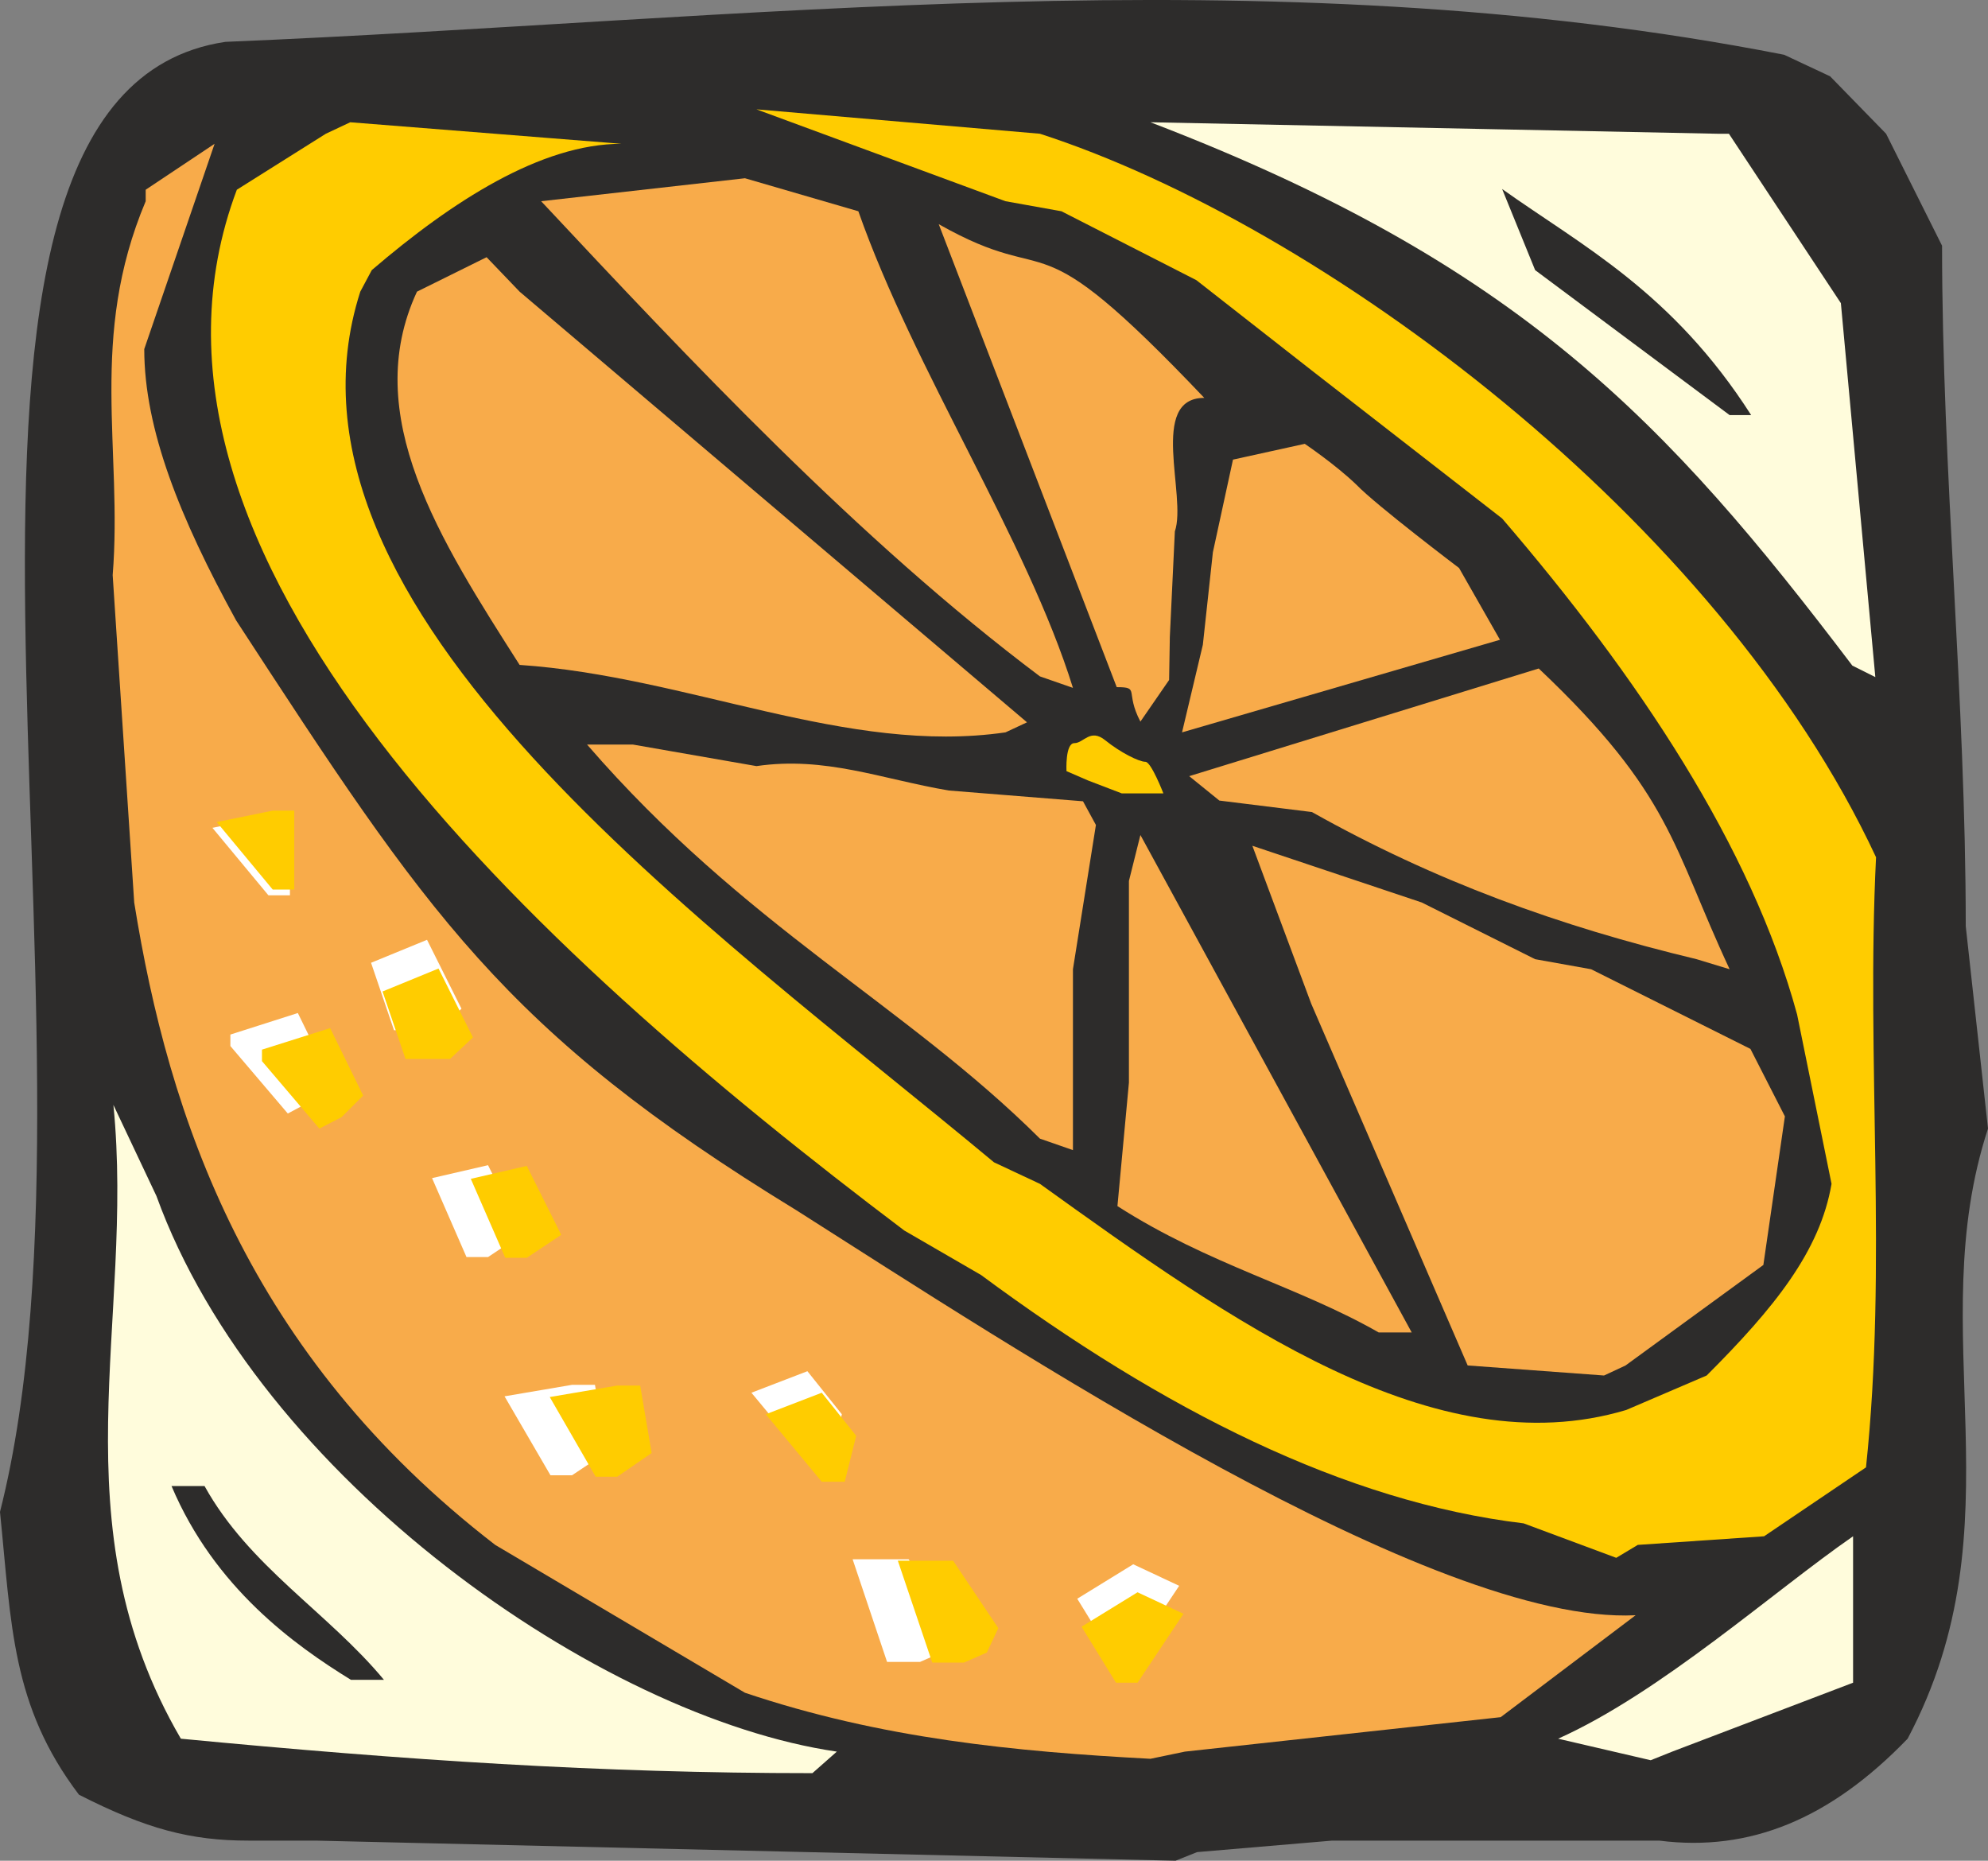
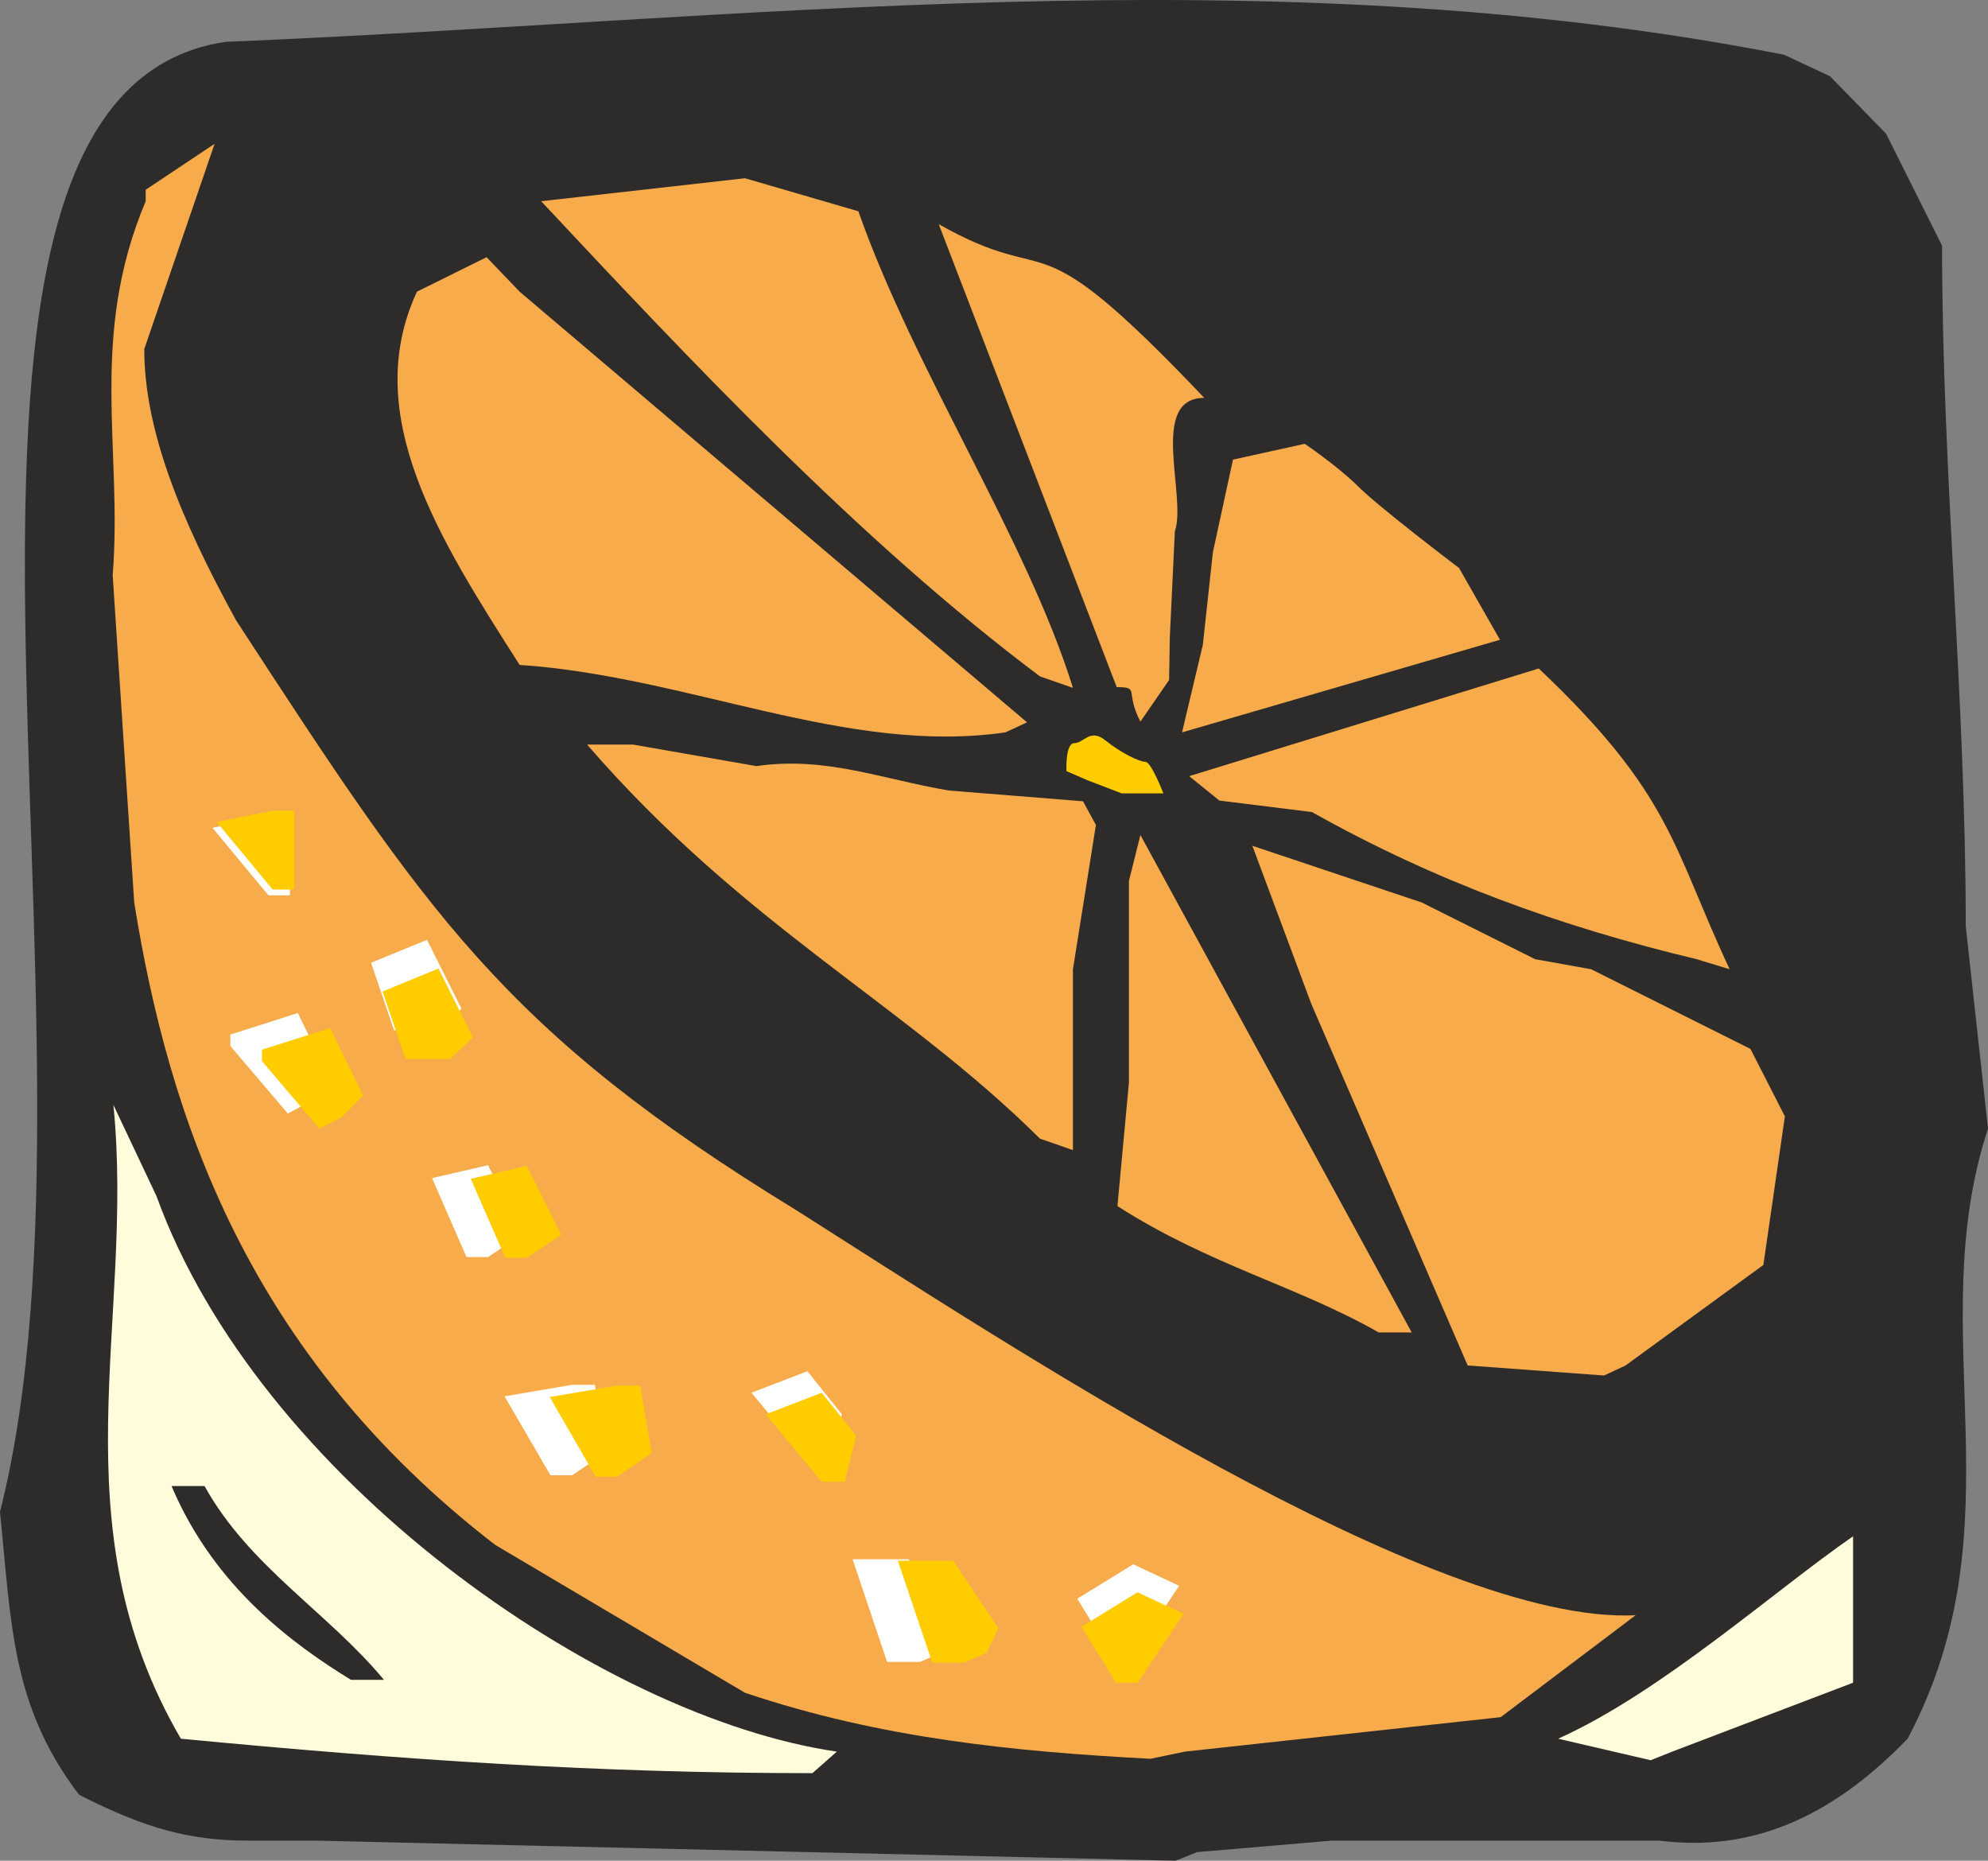
<svg xmlns="http://www.w3.org/2000/svg" width="265.92" height="248.864" viewBox="0 0 199.44 186.648">
  <rect x="0" y="0" width="199.44" height="186.648" fill="#808080" stroke="none" />
  <path d="m322.91 515.769 13.536-1.152h32.832c9.072 1.152 17.136-2.16 24.912-10.224 11.448-21.6 1.368-40.752 8.064-61.2l-2.232-20.304c0-22.824-2.376-45.504-2.376-68.256L392.03 343.4l-5.616-5.76-4.608-2.16c-52.128-10.224-104.256-3.456-156.384-1.296-35.784 5.328-10.224 98.712-22.608 147.456 1.152 11.376 1.152 19.44 7.92 28.368 6.768 3.456 11.232 4.608 16.992 4.608h6.768l86.256 2.016z" style="fill:#2d2c2b" transform="translate(-202.814 -329.985)" />
  <path d="M286.766 505.689c-23.76-3.456-58.032-27.504-68.256-55.728l-4.32-9.144c2.16 21.672-5.832 41.976 6.768 63.576 22.608 2.16 42.048 3.456 63.36 3.456zm83.808 0 18.144-6.912v-14.688c-7.92 5.472-19.296 15.696-29.592 20.304l9.288 2.16z" style="fill:#fffcdc" transform="translate(-202.814 -329.985)" />
  <path d="m321.686 505.689 31.68-3.456 13.536-10.224c-20.304 1.008-62.64-26.928-84.168-40.608-29.448-18-37.08-29.808-56.232-59.184-5.616-10.224-9.216-19.152-9.216-27.216l7.056-20.592-6.912 4.608v1.152c-5.76 13.68-2.304 24.912-3.312 37.512l2.16 32.832c3.456 21.528 11.376 45.288 36.216 64.44l25.056 14.832c13.68 4.608 27.144 5.904 40.68 6.624z" style="fill:#f8ab4a" transform="translate(-202.814 -329.985)" />
-   <path d="m367.118 484.953 12.672-.864 10.224-6.912c2.16-20.304 0-40.824 1.008-61.2-15.84-33.984-55.8-63.504-83.88-72.576l-28.44-2.448 24.984 9.216 5.616 1.008 13.536 6.912 11.592 9.072 19.08 14.832c13.608 15.84 24.984 32.832 29.592 49.752l3.456 16.992c-1.152 6.768-5.76 12.456-12.528 19.224l-8.064 3.456c-19.224 5.76-39.672-8.928-58.824-22.68l-4.608-2.16c-28.44-23.688-73.8-55.512-63.576-87.336l1.152-2.16c8.064-6.912 16.992-12.672 25.056-12.672l-27.216-2.16-2.448 1.152-8.928 5.616c-13.68 36.432 29.376 76.032 66.96 104.4l7.704 4.464c18.288 13.536 36.504 22.752 54.432 24.912l9.288 3.456z" style="fill:#fc0" transform="translate(-202.814 -329.985)" />
  <path d="m365.894 466.953 13.824-10.08 2.16-14.904-3.456-6.768-15.984-7.992-5.616-1.008-11.376-5.688-16.992-5.688 5.904 15.84 15.696 36.288 13.68 1.008zm-21.456-3.313-27.216-49.895-1.152 4.608v20.232l-1.152 12.384c9.216 5.904 18.144 8.064 26.208 12.672zm-33.984-18.287v-18.144l2.304-14.472-1.296-2.376-13.464-1.08c-6.768-1.152-12.384-3.456-19.296-2.448l-12.384-2.16h-4.608c15.84 18.288 31.896 26.064 45.432 39.528zm65.88-18.144c-5.76-12.312-5.76-17.496-19.152-30.168l-35.064 10.8 3.024 2.448 9.288 1.152c12.312 6.912 24.768 11.448 38.592 14.76z" style="fill:#f8ab4a" transform="translate(-202.814 -329.985)" />
  <path d="m316.502 495.969 4.608-6.912-4.608-2.16-5.616 3.456 3.456 5.616z" style="fill:#fff" transform="translate(-202.814 -329.985)" />
  <path d="M241.334 498.489c-5.616-6.768-13.536-11.376-18-19.44h-3.312c4.32 10.224 12.384 15.984 18 19.44z" style="fill:#2d2c2b" transform="translate(-202.814 -329.985)" />
  <path d="m297.422 495.68 1.008-2.52-4.464-6.767h-5.616l3.456 10.296h3.312zm-11.304-19.223 1.152-4.608-3.456-4.32-5.616 2.16 5.616 6.768zm-25.92 1.512 3.456-2.304-1.152-6.768h-2.304l-6.768 1.152 4.608 7.92zm-28.296-58.176v-7.92h-2.16l-5.616 1.152 5.616 6.768zm19.872 36.287 3.456-2.303-3.456-6.912-5.616 1.296 3.456 7.92zm-17.928-15.551 2.16-2.16-3.312-6.768-6.768 2.16v1.152l5.76 6.768zm12.96-7.2 2.304-2.16-3.456-6.912-5.616 2.304 2.304 6.768h1.152z" style="fill:#fff" transform="translate(-202.814 -329.985)" />
  <path d="m316.934 498.777 4.608-6.912-4.608-2.16-5.616 3.456 3.456 5.616zm-15.12-3.024 1.152-2.448-4.536-6.768h-5.544l3.456 10.224h3.168zm-14.256-17.136 1.152-4.608-3.456-4.32-5.616 2.16 5.616 6.768zm-22.824-.504 3.456-2.376-1.152-6.768h-2.304l-6.768 1.152 4.608 7.992zm-32.4-58.896v-7.92h-2.16l-5.616 1.152 5.616 6.768zm23.328 36.936 3.456-2.304-3.456-6.912-5.616 1.296 3.456 7.92zm-18.576-14.113 2.16-2.16-3.312-6.767-6.84 2.16v1.152l5.76 6.768zm10.872-5.831 2.304-2.16-3.456-6.912-5.616 2.304 2.304 6.768h1.152z" style="fill:#fc0" transform="translate(-202.814 -329.985)" />
  <path d="m305.846 402.44-50.904-43.2-3.312-3.455-6.984 3.456c-5.76 12.384 2.304 24.912 10.296 37.44 16.992 1.152 32.832 9.072 48.744 6.768zm14.256-4.247.072-4.32.504-10.584c1.224-3.528-2.664-13.392 2.952-13.392-17.928-18.864-14.544-10.584-26.64-17.424l17.856 46.44c2.376 0 .792.432 2.376 3.456zm-9.648.792c-4.608-14.832-15.912-31.824-21.528-47.808l-11.376-3.312-20.448 2.304c14.832 15.84 31.824 33.984 50.04 47.664z" style="fill:#f8ab4a" transform="translate(-202.814 -329.985)" />
-   <path d="m390.95 397.905-3.456-37.512-11.232-16.992h-1.152l-56.88-1.152c37.008 14.184 51.84 30.024 70.416 54.504z" style="fill:#fffcdc" transform="translate(-202.814 -329.985)" />
  <path d="M378.494 371.625c-7.92-12.384-16.992-16.992-24.984-22.68l3.312 8.136 19.512 14.544z" style="fill:#2d2c2b" transform="translate(-202.814 -329.985)" />
  <path d="m321.398 403.449 2.088-8.784 1.008-9.288 2.016-9.288 7.2-1.584s3.096 2.088 5.184 4.104c2.016 2.088 10.296 8.352 10.296 8.352l4.104 7.2z" style="fill:#f8ab4a" transform="translate(-202.814 -329.985)" />
  <path d="m315.35 409.569-3.384-1.296-2.16-.936s-.144-2.808.792-2.808 1.584-1.512 3.096-.288 3.384 2.16 4.032 2.16c.576 0 1.8 3.168 1.8 3.168z" style="fill:#fc0" transform="translate(-202.814 -329.985)" />
</svg>